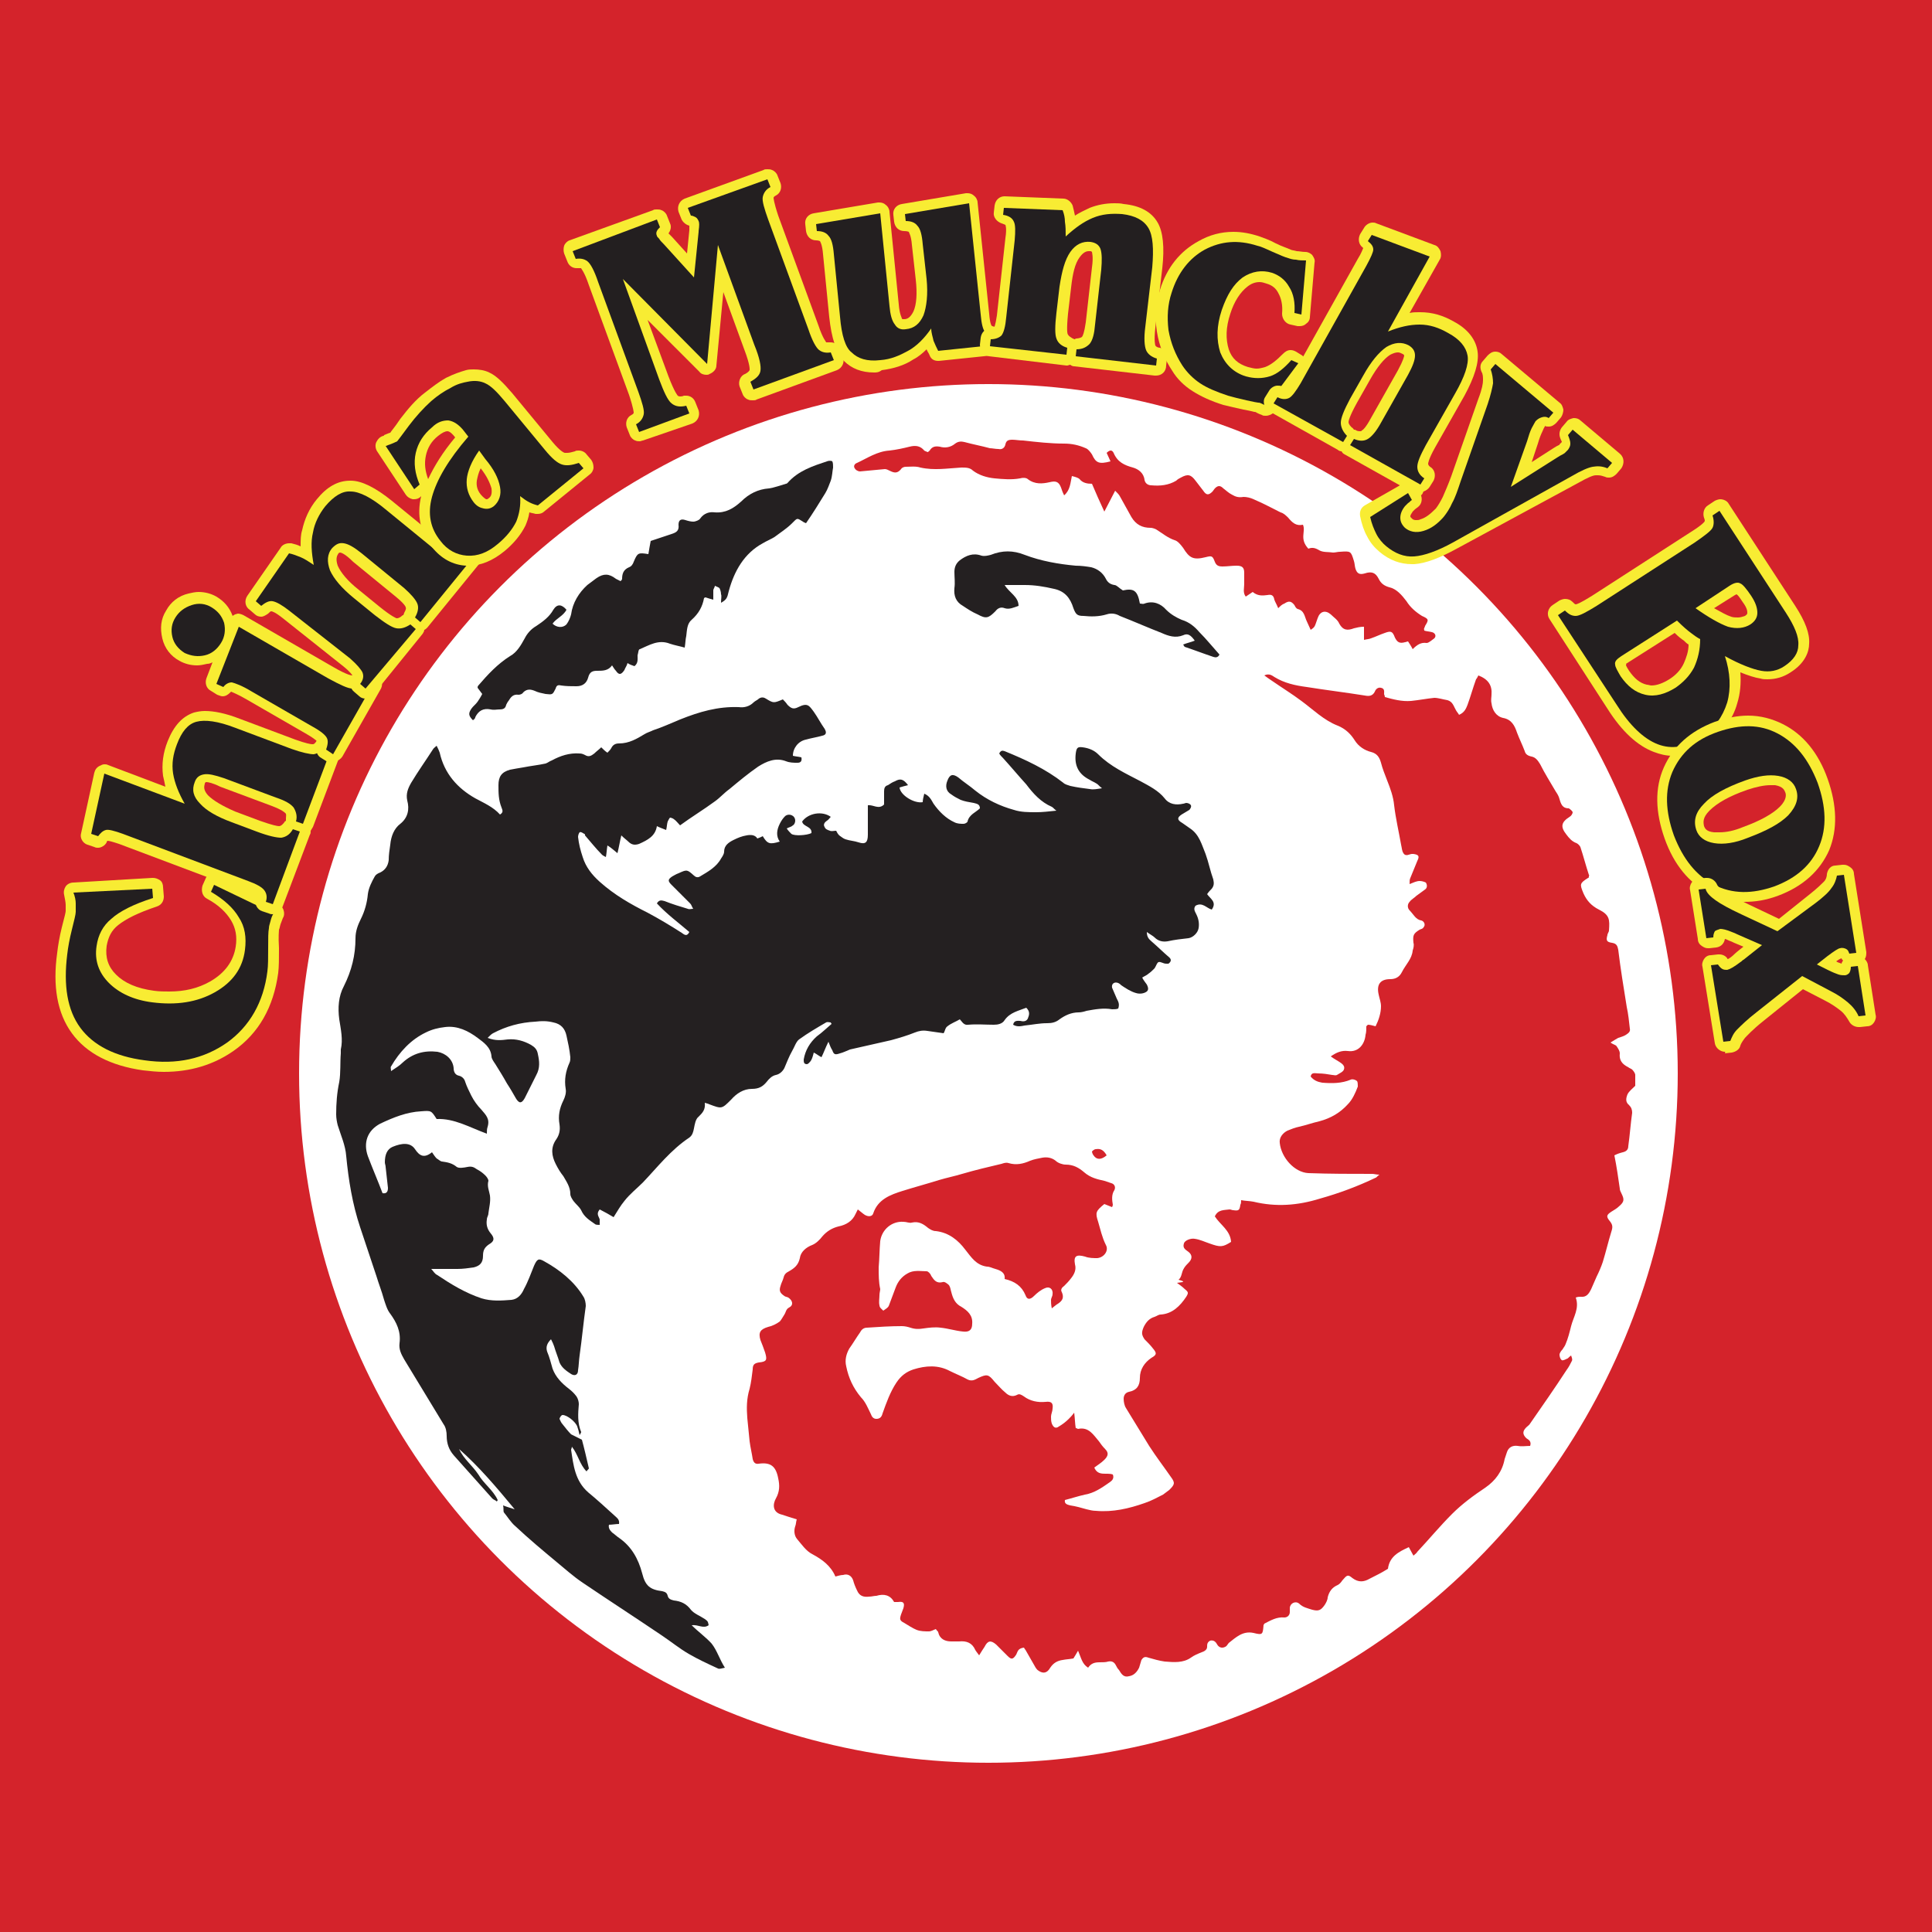
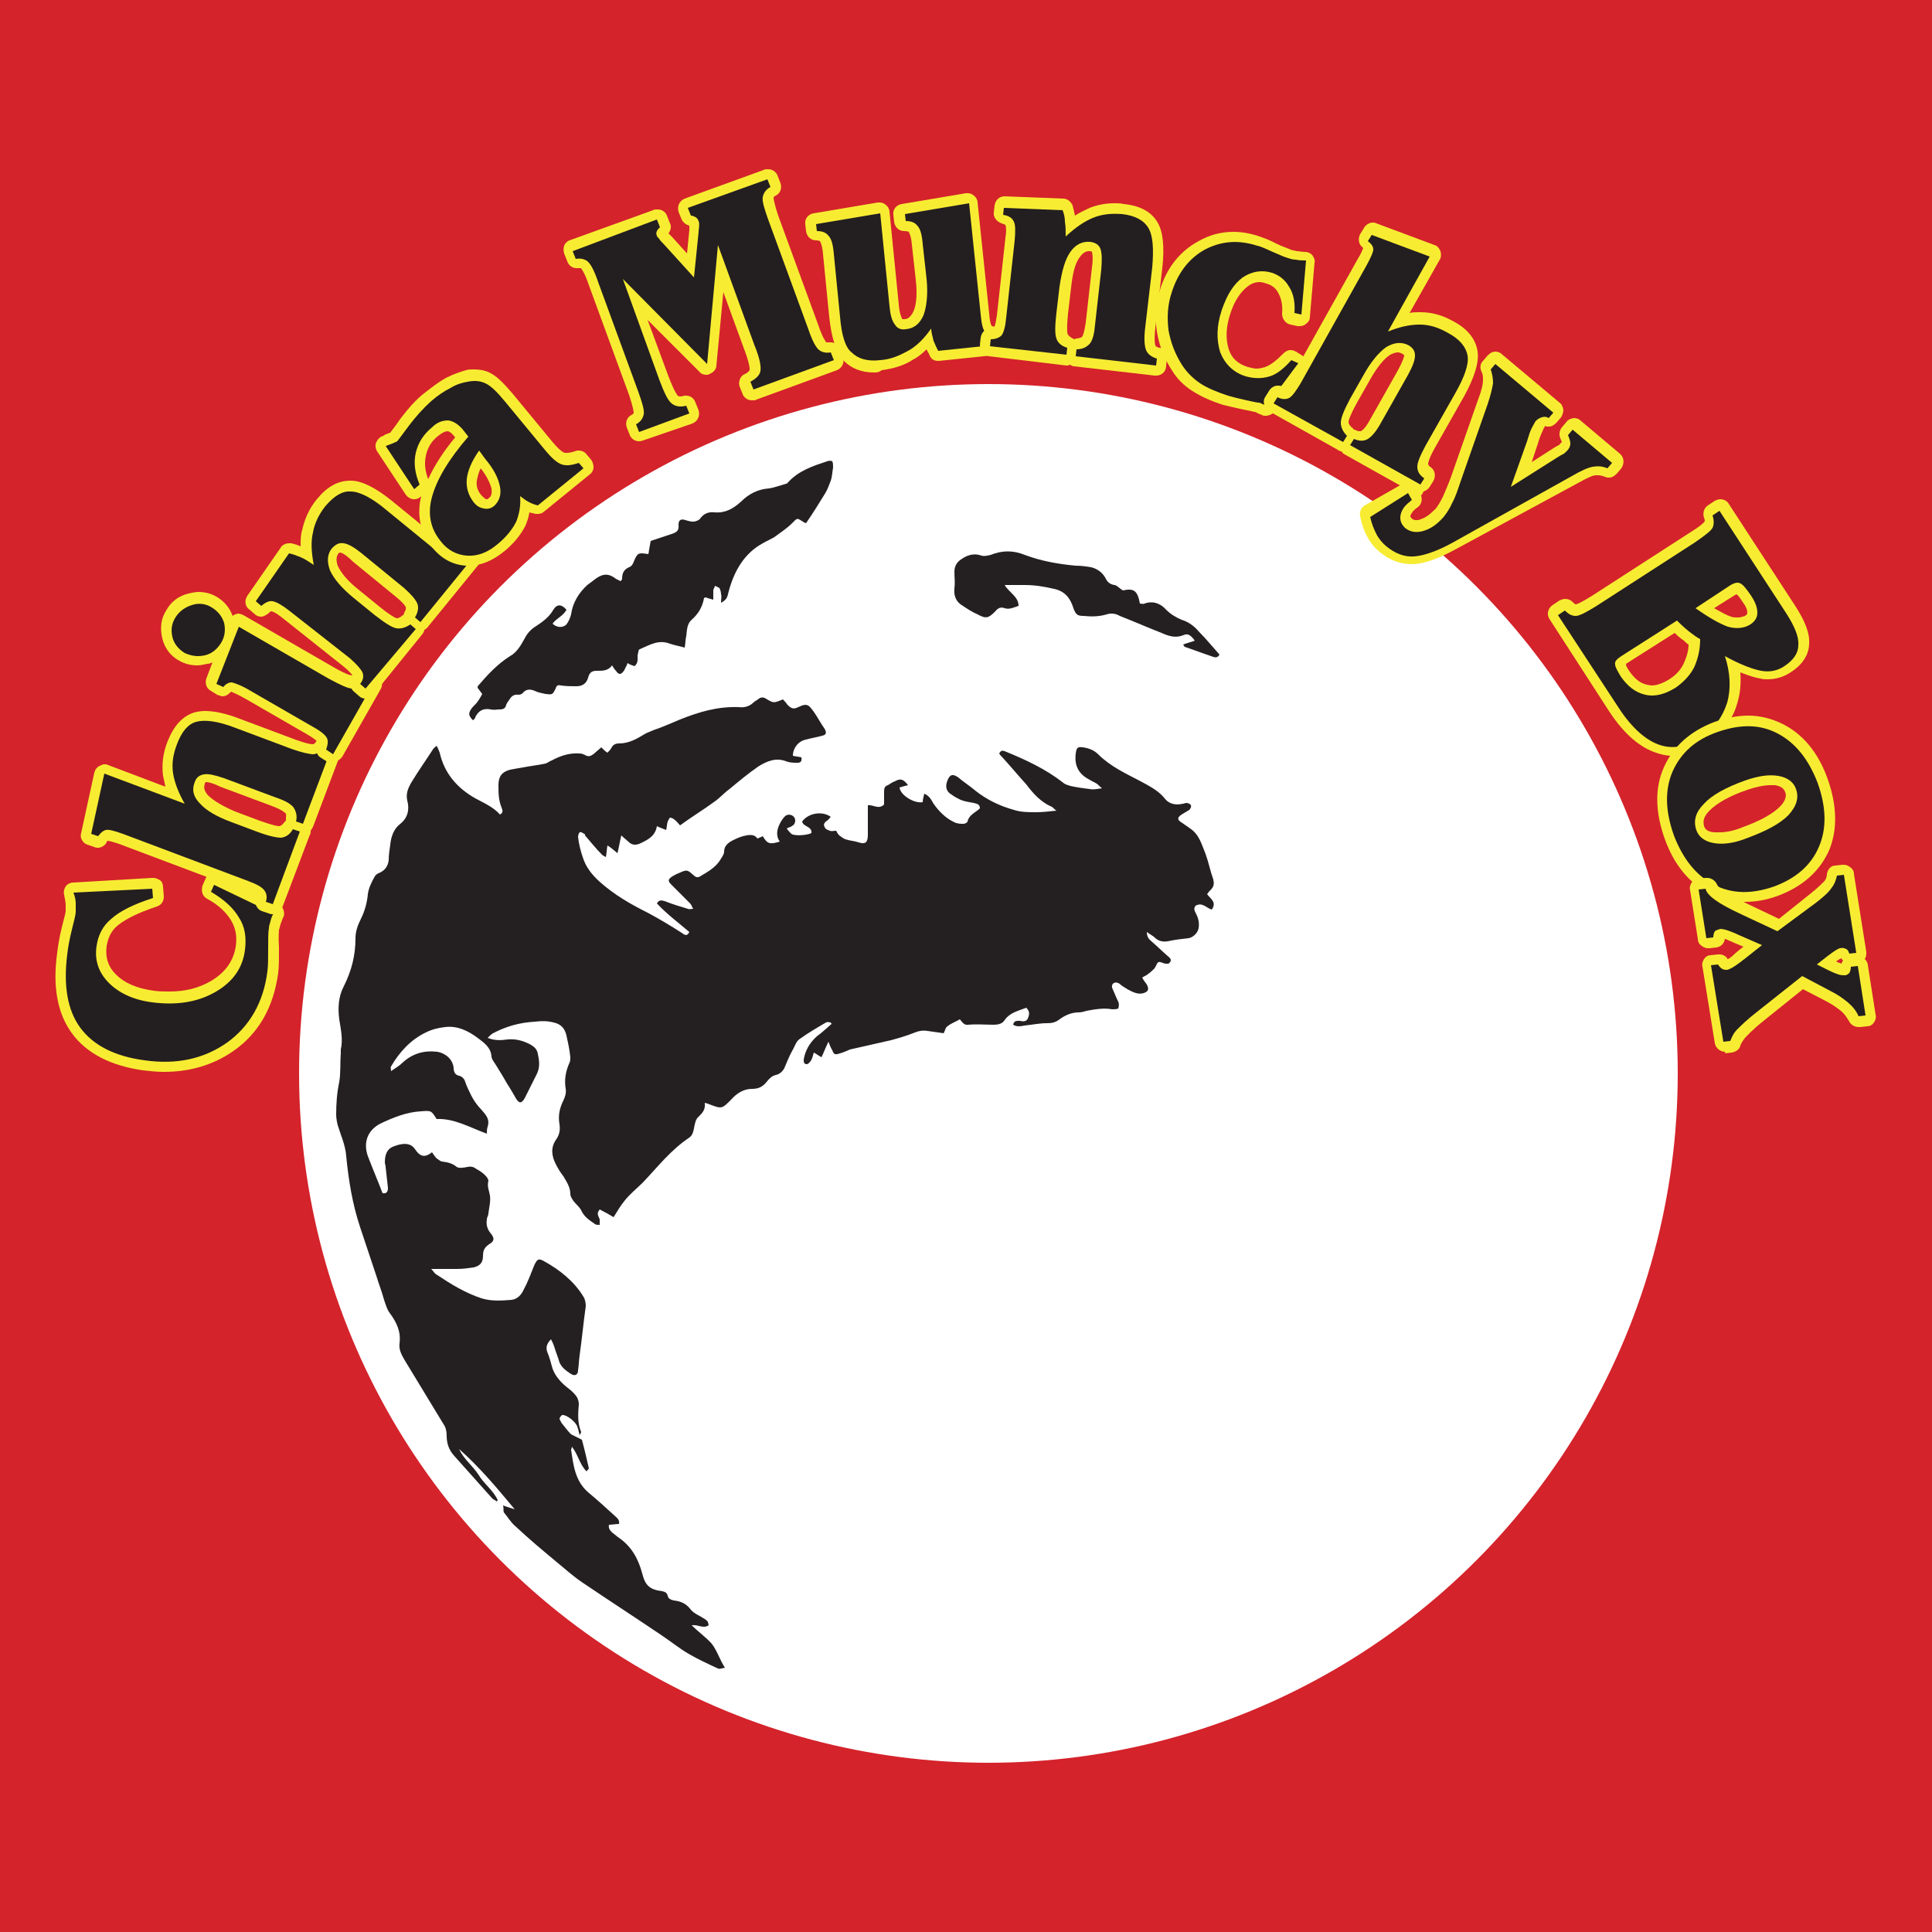
<svg xmlns="http://www.w3.org/2000/svg" id="Layer_1" x="0" y="0" version="1.1" viewBox="0 0 250 250" xml:space="preserve">
  <style>.st0{fill:#d4232b}.st3{fill:#f8ec33}.st4{fill:#231f20}</style>
  <path d="M0 0h250v250H0z" class="st0" />
  <circle cx="127.9" cy="138.9" r="89.2" fill="#fff" />
-   <path d="M152.3 166c.4.3.7.5 1 .8.5.4.5.5.2 1-.8 1.2-1.8 2.2-3.3 2.3-.3 0-.5.2-.8.3-.7.2-1.1.7-1.4 1.3-.3.7-.3 1 .1 1.6.4.4.8.8 1.1 1.2.5.6.5.8-.2 1.2-.9.6-1.5 1.5-1.5 2.6 0 1-.4 1.6-1.4 1.8-.5.1-.7.5-.7.9s.1.9.3 1.2c1 1.6 2 3.3 3 4.9.9 1.4 1.9 2.7 2.8 4 .6.8.5 1-.2 1.7-.3.2-.5.4-.8.6-.8.4-1.5.8-2.4 1.1-2 .7-4.1 1.2-6.3 1-.4 0-.8-.1-1.2-.2-.7-.2-1.4-.4-2.1-.5-.4-.1-.8-.2-.7-.7.8-.2 1.7-.5 2.6-.7 1.2-.2 2.2-.9 3.2-1.6.3-.2.6-.5.4-1-.8-.3-1.9.3-2.4-.9.4-.3.9-.6 1.3-1 .5-.5.6-.9.1-1.4-.3-.3-.6-.7-.8-1-.7-.8-1.3-1.9-2.7-1.6-.1 0-.1-.1-.3-.1-.1-.6-.1-1.2-.2-2-.3.4-.5.6-.7.8-.4.4-.8.7-1.3 1-.4.3-.7.1-.9-.4-.1-.3-.1-.6-.1-.9 0-.3.2-.7.2-1 .1-.7-.1-1-.9-.9-1 .1-2-.1-2.8-.7-.3-.2-.6-.4-.9-.2-.6.3-1.1.1-1.5-.3-.5-.4-.9-.9-1.4-1.4-.8-1-1-1-2.1-.5-.4.2-.8.5-1.4.2-.7-.4-1.5-.7-2.3-1.1-1.5-.8-3.1-.7-4.7-.2-.9.3-1.6.8-2.2 1.7-.8 1.2-1.3 2.6-1.8 4-.1.4-.3.7-.8.7-.4 0-.6-.3-.7-.6-.4-.8-.7-1.6-1.3-2.2-1-1.2-1.6-2.5-1.9-4-.2-.8 0-1.6.4-2.3.5-.7.9-1.4 1.4-2.1.2-.4.5-.6.9-.6 1.5-.1 3-.2 4.5-.2.4 0 .8.1 1.1.2.6.2 1.1.2 1.7.1.7-.1 1.5-.2 2.2-.1 1 .1 1.9.4 2.9.5.8.1 1.2-.2 1.2-1 .1-1.1-.6-1.7-1.4-2.2-.8-.4-1.1-1.1-1.3-1.9-.1-.3-.1-.6-.3-.9-.2-.2-.6-.5-.8-.4-.8.2-1.1-.2-1.5-.8-.1-.3-.4-.6-.6-.6-.8 0-1.7-.2-2.5.3-.7.4-1.2 1-1.5 1.8l-.9 2.4c-.1.2-.4.4-.7.6-.2-.2-.5-.4-.5-.7-.1-.4 0-.9 0-1.3 0-.3.1-.6.1-.8-.2-.9-.2-1.8-.2-2.8.1-1.1.1-2.3.2-3.4.2-1.5 1.5-2.6 3-2.5.4 0 .8.2 1.1.1.9-.2 1.5.2 2.1.7.3.2.6.4 1 .4 1.7.2 2.9 1.2 3.8 2.4.8 1 1.4 2 2.8 2.2.4 0 .7.2 1.1.3.7.2 1.3.5 1.2 1.3 1.3.3 2.2.9 2.7 2.1.2.6.6.6 1.1.1.4-.4.9-.8 1.4-1 .6-.3 1.1.1 1 .8 0 .2-.2.5-.2.7 0 .3 0 .6.1 1.1.4-.3.6-.5.8-.6.6-.4.8-.8.5-1.5-.2-.3 0-.6.3-.8.3-.3.6-.6.9-1 .4-.5.7-1.1.5-1.8-.2-1.1.2-1.3 1.3-1 .5.2 1.1.2 1.6.2.9-.1 1.5-1 1.1-1.7-.5-1-.7-2-1-3-.4-1.2-.3-1.4.8-2.3.3.1.7.3 1 .4.1-.2.1-.3.1-.3-.1-.6-.2-1.3.2-1.9.2-.4 0-.8-.4-.9l-.9-.3c-.9-.2-1.8-.4-2.6-1.1-.7-.6-1.4-1-2.4-1-.4 0-1-.2-1.3-.5-.5-.4-1.1-.5-1.7-.4-.5.1-1.1.2-1.6.4-.9.4-1.8.6-2.8.3-.3-.1-.6 0-.9.1-1.7.4-3.4.8-5.1 1.3-1 .3-2 .5-3 .8-1.6.5-3.1.9-4.7 1.4-1.6.5-3.2 1.1-3.8 2.9-.1.4-.6.5-1.1.2-.3-.2-.5-.4-.9-.7l-.3.6c-.4.9-1.2 1.4-2.2 1.6-.8.2-1.5.6-2.1 1.3-.3.4-.8.9-1.3 1.1-.8.3-1.5.9-1.6 1.7-.2.9-.7 1.3-1.4 1.7-.4.2-.6.4-.7.8-.1.4-.3.7-.4 1.1-.2.6-.1.9.5 1.3.1.1.3.1.5.2.6.4.7 1 .1 1.3-.4.2-.4.6-.6.9-.2.3-.4.7-.6.9-.4.3-1 .6-1.5.7-1 .3-1.3.7-1 1.7.2.5.4 1 .6 1.6.3 1 .2 1.2-.8 1.3-.6.1-.8.3-.8.9-.1.8-.2 1.7-.4 2.5-.4 1.3-.4 2.5-.3 3.8l.3 3c.1.8.3 1.6.4 2.3.1.4.3.7.8.6 1.5-.2 2.2.3 2.5 1.9.2.9.2 1.7-.3 2.6-.4.7-.5 1.8.8 2.1.6.2 1.2.4 1.9.6-.1.3-.1.7-.2.9-.2.6-.1 1.2.2 1.6.6.7 1.2 1.6 2 2 1.3.7 2.4 1.5 3 2.9.4-.1.7-.2 1-.2.6-.2 1.1.1 1.3.7.1.4.3.9.5 1.3.3.7.8.9 1.6.8.3 0 .6-.1.9-.1 1-.3 1.8-.1 2.3.8h.5c.7-.1.9.1.7.8-.1.3-.2.5-.3.8-.2.6-.2.8.4 1.1.5.3 1.1.7 1.6.9.5.2 1.1.2 1.6.2.3 0 .6-.2.9-.3.1.2.3.3.3.4.2.9.9 1.2 1.7 1.2h1c1-.1 1.7.2 2.1 1.1.1.2.3.4.5.7.3-.5.5-.8.7-1.1.4-.8.8-.9 1.5-.3l1.5 1.5c.5.5.7.4 1.1-.2.2-.4.2-.8 1-.9 0 0 .1.2.2.3l1.2 2.1c.1.2.3.5.5.6.6.4 1.1.3 1.5-.4.4-.6.9-.9 1.6-1 .5-.1.9-.1 1.4-.2.2-.3.3-.5.6-1 .4.9.5 1.7 1.3 2.2.4-.6.9-.7 1.5-.7.4 0 .8 0 1.1-.1.5-.1.8.1 1 .5.1.2.2.4.4.6.3.5.6 1 1.3.8.6-.1 1-.5 1.3-1.1.1-.3.2-.7.3-1 .2-.3.4-.5.9-.3.7.2 1.4.4 2.1.5 1.2.1 2.4.2 3.4-.5.4-.3.9-.5 1.4-.7.3-.1.7-.3.7-.7 0-.3 0-.6.4-.8.4-.1.7.1.9.5.3.5.8.5 1.2.2.1-.1.2-.3.3-.4.9-.7 1.8-1.6 3.2-1.3 1.2.3 1.2.2 1.3-1 0-.1.1-.1.1-.2.8-.4 1.6-.9 2.6-.8.4 0 .7-.3.7-.7v-.5c0-.6.7-1 1.2-.6.5.5 1.1.6 1.7.8.8.2 1.1.1 1.6-.6.2-.3.4-.7.4-1 .2-.8.6-1.3 1.3-1.6.2-.1.4-.3.6-.6.6-.7.7-.8 1.3-.3.8.6 1.5.5 2.2.1.8-.4 1.6-.8 2.4-1.3.2-1.6 1.4-2.2 2.7-2.8.2.4.4.7.6 1.1.2-.2.4-.3.5-.5 1.5-1.6 2.9-3.3 4.5-4.9 1.3-1.3 2.8-2.4 4.3-3.4 1.3-.9 2.2-2.1 2.5-3.7l.3-.9c.2-.6.7-.9 1.4-.8.5.1 1.1 0 1.6 0 .2-.6-.2-.8-.5-1-.5-.5-.5-.9 0-1.4.2-.2.4-.3.5-.5 1.6-2.3 3.2-4.6 4.7-6.9.3-.4.5-.8.7-1.2.1-.2 0-.4-.1-.7-.3.2-.4.4-.5.4-.2.1-.6.3-.7.2-.2-.1-.3-.5-.3-.7 0-.2.2-.5.4-.7.1-.2.3-.4.4-.7.3-.7.5-1.5.7-2.3.3-1.2 1.1-2.3.6-3.7.3-.1.4-.1.6-.1.8.1 1.1-.4 1.4-1 .2-.5.5-1.1.7-1.6.3-.6.6-1.3.8-1.9.4-1.3.7-2.6 1.1-3.9.2-.6.2-.9-.2-1.4-.5-.6-.4-.8.2-1.2.3-.2.7-.4 1-.7.7-.6.7-.9.3-1.7-.1-.2-.2-.4-.2-.6-.2-1.4-.4-2.8-.7-4.3.4-.2.7-.3 1.1-.4.4-.1.7-.3.7-.8.2-1.4.3-2.9.5-4.3 0-.4-.1-.7-.4-1-.5-.4-.4-.9-.2-1.4.2-.4.6-.7 1-1.1v-1.4c0-.2-.2-.5-.4-.7-.1-.1-.4-.2-.5-.3-.8-.4-1.2-.9-1.1-1.8 0-.3-.2-.6-.4-.9-.1-.2-.4-.2-.8-.5.5-.3.8-.5 1-.6.3-.1.7-.2 1-.4.3-.2.6-.4.5-.8-.1-.9-.2-1.9-.4-2.8-.4-2.5-.8-4.9-1.1-7.4-.1-.5-.2-.8-.8-.9-.7-.1-.8-.3-.6-1 0-.2.2-.4.2-.6.1-1.4.1-2-1.3-2.7-1-.5-1.6-1.2-2-2.1-.5-1.2-.5-1.3.6-2 .1 0 .1-.1.1-.2s.1-.1 0-.2c-.4-1.2-.7-2.4-1.1-3.6-.1-.2-.3-.4-.5-.5-.6-.2-1-.7-1.3-1.1-.8-1-.7-1.6.4-2.3.2-.1.4-.4.4-.6 0-.1-.3-.4-.5-.5-.8 0-1-.5-1.2-1.2-.1-.4-.3-.7-.5-1-.7-1.2-1.4-2.3-2-3.5-.3-.5-.6-.9-1.1-1-.5-.1-.8-.3-.9-.7-.3-.8-.7-1.6-1-2.4-.3-.9-.7-1.7-1.8-1.9-.9-.2-1.4-1-1.5-1.9-.1-.4 0-.8 0-1.1.1-1.2-.4-2-1.7-2.5-.1.2-.2.4-.3.5-.4 1.1-.7 2.2-1.1 3.3-.2.5-.4 1-1.1 1.3-.1-.2-.3-.4-.4-.6-.3-.5-.4-1.1-1.1-1.3-.6-.1-1.2-.3-1.7-.3-1 .1-2 .3-3 .4-1.2.1-2.3-.2-3.4-.5 0-.2-.1-.3-.1-.4 0-.3.1-.7-.4-.8-.4-.1-.7.2-.8.5-.3.6-.8.6-1.3.5-2.5-.4-5-.7-7.5-1.1-1.5-.2-2.9-.5-4.2-1.3-.3-.2-.7-.5-1.3-.2.4.3.7.5 1 .7 1.3.9 2.6 1.7 3.8 2.6 1.5 1.1 2.9 2.5 4.7 3.2 1 .4 1.7 1.1 2.2 1.9.5.8 1.3 1.3 2.1 1.5.8.2 1.1.7 1.3 1.4.2.8.5 1.5.8 2.3.4 1 .8 2.1.9 3.2.2 1.7.6 3.4.9 5.1.1.4.1.8.3 1.1.3.5.8.1 1.1.1h.2c.7.1.8.3.5.9-.3.7-.6 1.5-.9 2.2-.1.2-.1.4-.1.8.5-.2.9-.4 1.3-.4.3 0 .6.1.8.2.2.3.2.7-.1.9-.4.3-.7.5-1.1.8-.3.3-.7.5-.9.8-.3.3-.3.8 0 1.1.5.5.8 1.2 1.5 1.3.4.1.6.6.3.9-.1.2-.3.2-.5.3-.8.5-.9.7-.8 1.7.1.3 0 .7-.1 1-.1 1.1-.9 1.8-1.4 2.8-.3.6-.8.9-1.5.9-1.3 0-1.8.7-1.5 2 .1.5.3 1 .3 1.5 0 .9-.3 1.8-.7 2.6-.4-.1-.7-.2-1-.2l-.2.2c0 .4 0 .8-.1 1.1-.1 1.2-.9 2.3-2.3 2.1-.8-.1-1.5.2-2.2.7.4.3.8.5 1.1.7.3.2.8.5.6 1-.1.3-.6.5-.9.7-.2.1-.4 0-.6 0-.6-.1-1.2-.2-1.8-.2-.4 0-.9-.2-1 .4.4.5.9.7 1.5.8 1.3.1 2.5.1 3.7-.4.2-.1.6 0 .8.2.1.1.1.5.1.7-.3.8-.7 1.7-1.3 2.3-1 1.1-2.2 1.8-3.7 2.2-.9.2-1.7.5-2.6.7-.5.1-1 .3-1.5.5-.6.3-1.1.9-1 1.6.2 1.9 1.9 3.8 3.7 3.9 2.8.1 5.5.1 8.3.1.2 0 .5.1.9.1-.3.2-.4.4-.5.4-2.3 1.1-4.7 2-7.2 2.7-2.9.9-5.7 1.1-8.6.4-.5-.1-1.1-.1-1.6-.2 0 .3 0 .4-.1.6-.1.7-.2.8-.9.7-.2 0-.3-.1-.5-.1-.7.1-1.5 0-1.9.9.7 1.1 2 1.8 2.1 3.3-1.1.7-1.4.7-2.8.2-.6-.2-1.2-.5-1.9-.6-.5-.1-1.3.2-1.4.6-.2.6.2.8.6 1.1.5.4.5.9 0 1.4-.3.3-.5.5-.7.9-.2.4-.2 1-.6 1.3 1.1.3.5.3-.2.4zm16.3-98.1c-.9.2-1.4-.3-1.9-.9-.3-.3-.6-.6-1-.7-1.2-.6-2.3-1.2-3.5-1.7-.4-.2-.9-.3-1.3-.3-.6.1-1 0-1.5-.3-.4-.2-.7-.5-1.1-.8-.4-.4-.7-.4-1.1 0-.1.1-.2.3-.3.4-.5.5-.8.5-1.2-.1-.3-.4-.7-.9-1-1.3-.6-.8-1-.9-1.9-.4-.2.1-.4.2-.6.4-1 .6-2.1.7-3.2.6-.4 0-.8-.2-.9-.7-.1-.9-.8-1.4-1.5-1.6-1.1-.3-2-.7-2.5-1.9-.2-.4-.5-.4-.9 0 .2.4.3.7.5 1.1-1.5.4-1.9.2-2.4-.9-.2-.3-.5-.7-.8-.8-.9-.4-1.8-.6-2.8-.6-1.8 0-3.5-.2-5.3-.4-.5 0-1-.1-1.4-.1-.5 0-.8.1-.9.6-.1.5-.5.7-.9.6-.4 0-.8-.1-1.1-.1-1.1-.3-2.2-.5-3.3-.8-.4-.1-.8-.1-1.2.2-.6.5-1.3.6-2 .4-.6-.1-1 0-1.3.5-.1.1-.2.2-.3.2-.1-.1-.3-.1-.4-.2-.5-.6-1.1-.7-1.9-.5-.8.2-1.7.4-2.6.5-1.6.1-2.9 1-4.2 1.6-.3.1-.5.4-.3.7.1.2.4.4.7.4 1.1-.1 2.1-.2 3.2-.3.2 0 .4.1.6.2.6.3 1 .4 1.5-.2.1-.2.4-.3.6-.3.6 0 1.3-.1 1.9.1 1.8.4 3.5.1 5.3 0 .6 0 1.1 0 1.5.4.8.6 1.8.9 2.8 1 1.1.1 2.2.2 3.3 0 .3-.1.8-.1 1 .1.9.7 1.9.6 2.8.4.8-.2 1.2-.1 1.5.7.1.3.2.6.4 1 .8-.7.8-1.6 1-2.5.4.1.8.2 1 .4.4.5 1 .6 1.6.6.5 1.2 1 2.3 1.6 3.6.5-1 .9-1.7 1.4-2.7.3.3.5.5.6.7l1.5 2.7c.6 1 1.4 1.4 2.5 1.4.2 0 .5.1.7.2.8.5 1.5 1.1 2.4 1.4.4.1.8.6 1.1 1 .8 1.3 1.3 1.6 2.9 1.2.8-.2.9-.2 1.2.6.2.5.5.6 1 .6.6 0 1.2-.1 1.8-.1.7 0 1 .2 1 .9v1.5c0 .5-.2 1.1.2 1.6l.9-.6c.6.5 1.2.5 1.9.4.5-.1.8 0 .9.6.1.3.3.6.5 1.1.3-.3.5-.5.8-.6.6-.4.9-.3 1.3.2.1.2.2.4.4.5.9.2.9 1 1.2 1.6.2.4.3.7.5 1.1.6-.4.5-.4.9-1.5.3-.9 1-1.1 1.7-.5.4.4.9.7 1.1 1.2.5.9 1.1.9 1.9.6.4-.1.8-.2 1.3-.2v1.7c.4-.1.7-.1.9-.2.6-.2 1.2-.5 1.8-.7.8-.3 1-.2 1.3.6.3.6.6.8 1.3.6.1 0 .3-.1.4-.1.2.3.4.6.6 1 .6-.6 1.1-.9 1.8-.8.3 0 .7-.4 1-.6.3-.3.1-.7-.3-.8-.4-.1-.7-.1-1-.2 0-.2-.1-.2 0-.3 0-.1.1-.2.1-.3.5-.8.5-.9-.4-1.3-.8-.5-1.5-1.1-2-1.9-.6-.8-1.3-1.6-2.2-1.8-.7-.2-1.1-.5-1.4-1.1-.4-.8-.9-1-1.8-.7-.7.2-1 0-1.2-.6-.1-.3-.1-.7-.2-1-.4-1.3-.4-1.3-1.8-1.2-.3 0-.6.1-.9.1-.6-.1-1.3 0-1.8-.3s-.9-.4-1.4-.2c-1.2-1.3-.3-2.2-.7-3.1zm-25.4 81.6c-.4-.7-.8-.9-1.4-.8-.2 0-.4.2-.5.3 0 .1.1.4.2.5.4.6 1 .6 1.7 0zM74.9 203c-1.5-.1-5-3-5.7-4.5.2.1.5.1.6.2 1.6 1.3 3.1 2.5 4.7 3.8.1 0 .2.2.4.5zm22.8-65.5l.4.2c.5.7-.3 2.5-1.1 2.6-.3 0-.5-.2-1-.3.6-.9 1.2-1.7 1.7-2.5z" class="st0" />
  <path fill="#242021" d="M55.8 164.2h3.4c.7 0 1.4-.1 2.1-.2.8-.2 1.2-.6 1.2-1.5 0-.7.2-1.1.8-1.5.7-.4.7-.8.2-1.4-.5-.6-.6-1.2-.5-1.8 0-.3.2-.5.2-.8.1-.8.3-1.5.2-2.3-.1-.6-.4-1.2-.2-1.9 0-.2-.2-.5-.4-.7-.3-.3-.7-.6-1.1-.8-.4-.3-.7-.4-1.2-.3-.5.1-1.1.2-1.4 0-.6-.5-1.2-.6-1.9-.7-.2 0-.5-.3-.7-.4-.2-.2-.4-.5-.6-.8-1 .8-1.6.5-2.2-.4-.6-.9-1.7-.8-2.9-.3-.7.3-1 1-1 2 0 .2.1.4.1.6l.3 2.7c0 .4-.1.8-.7.7-.6-1.6-1.3-3.2-1.9-4.8-.6-1.7-.1-3.3 1.6-4.2 1.7-.8 3.4-1.5 5.3-1.6 1.3-.1 1.3-.1 2 1 2.3-.1 4.3 1.1 6.5 1.9 0-.4 0-.6.1-.9.3-1-.2-1.5-.8-2.2-.5-.5-1-1.2-1.3-1.8-.3-.6-.6-1.2-.8-1.8-.1-.4-.4-.7-.8-.8-.5-.1-.7-.5-.7-1-.1-1.1-1-1.9-2.1-2.1-1.7-.2-3.2.2-4.5 1.4-.4.4-.9.7-1.5 1.1 0-.3-.1-.5 0-.6 1.1-1.9 2.6-3.5 4.5-4.4.8-.4 1.6-.6 2.5-.7 1.6-.2 3 .5 4.2 1.4.8.6 1.7 1.2 1.8 2.4 0 .3.3.7.5 1 .5.8 1 1.6 1.5 2.5.4.6.8 1.3 1.2 2 .4.6.7.6 1.1-.1l1.5-3c.5-.9.4-1.8.2-2.7-.1-.6-.4-.9-.9-1.2-.9-.5-1.9-.8-3-.7-.8.1-1.6.2-2.6-.2.3-.3.5-.5.7-.6 1.7-.9 3.5-1.4 5.5-1.5.8-.1 1.5-.1 2.3.1 1 .2 1.5.8 1.7 1.7.2.9.4 1.8.5 2.8 0 .2 0 .5-.1.7-.5 1.1-.7 2.2-.5 3.4.1.5-.1 1.1-.3 1.5-.5 1-.7 2-.5 3.1.1.7 0 1.3-.4 1.9-.8 1.1-.6 2.2-.1 3.2.3.6.6 1.1 1 1.6.4.7.9 1.4.9 2.3 0 .3.2.6.4.9.3.4.8.8 1 1.2.4.9 1.1 1.3 1.8 1.8.1.1.4.1.6.1v-.7c-.1-.4-.5-.7 0-1.3.6.3 1.3.7 1.8 1 .5-.8.9-1.5 1.4-2.1.7-.9 1.6-1.6 2.4-2.4 1.9-2 3.6-4.2 6-5.8.4-.3.5-.7.6-1.2.1-.5.2-1.2.6-1.5.5-.5.9-.9.8-1.8.3.1.4.1.6.2 1.6.6 1.6.6 2.8-.6.7-.8 1.6-1.4 2.7-1.4.9 0 1.4-.3 1.9-.9.3-.4.7-.8 1.2-.9.5-.1.9-.5 1.1-.9.3-.7.6-1.5 1-2.2.3-.5.5-1.2.9-1.5 1.1-.8 2.3-1.5 3.5-2.2.2-.1.4 0 .6 0 0 .1.1.1.1.2-.6.5-1.2 1.1-1.9 1.6-.9.8-1.5 1.8-1.7 3 0 .3 0 .6.4.6.2 0 .4-.3.5-.4.2-.3.3-.7.4-1.1.4.2.6.4 1 .6.3-.6.5-1.2.9-2 .2.5.3.8.5 1.1.2.6.4.6 1 .4.4-.1.8-.3 1.3-.5 1.8-.4 3.5-.8 5.3-1.2 1.1-.3 2.1-.6 3.1-1 .5-.2 1-.3 1.6-.2l2.1.3c.2-.3.2-.7.5-.9.5-.4 1.1-.6 1.6-.9.3.3.5.8 1.1.7 1.1-.1 2.2 0 3.3 0 .5 0 1.1-.1 1.4-.6.7-1 1.8-1.2 2.8-1.6.5.5.4.9.2 1.4-.2.4-.6.4-1 .3-.3 0-.8-.1-.9.5.5.3 1 .2 1.5.1 1-.1 1.9-.3 2.9-.3.6 0 1.1-.1 1.6-.5.7-.5 1.5-.9 2.5-.9.3 0 .7-.1 1-.2 1.1-.2 2.2-.4 3.3-.2.3 0 .6 0 .8-.1.2-.6 0-.9-.2-1.3-.2-.5-.4-.9-.6-1.4-.1-.5.3-.8.8-.6.2.1.3.2.4.3.6.4 1.2.8 1.9 1 .3.1.7.1 1 0 .6-.2.7-.5.4-1.1-.2-.3-.4-.5-.6-.9.3-.2.6-.3.8-.5.3-.2.5-.4.8-.7.2-.3.3-.7.5-.8.3-.1.6.2 1 .2h.3c.4-.3.4-.6 0-.9-.7-.6-1.4-1.3-2.1-1.9-.3-.3-.7-.5-.7-1.3.4.3.8.5 1 .7.5.5 1.1.6 1.7.5.9-.2 1.8-.3 2.7-.4.6-.1 1.2-.7 1.3-1.3.1-.6 0-1.2-.3-1.8-.2-.4-.4-.7-.1-1.1.9-.5 1.4.3 2.1.5.7-1-.2-1.4-.6-2 .2-.3.4-.5.6-.7.3-.4.3-.7.2-1.2-.4-1.1-.6-2.2-1-3.3-.5-1.2-.8-2.5-2-3.3-.3-.2-.7-.5-1-.7-.7-.4-.7-.7-.1-1.1.3-.2.7-.4 1-.6.1-.1.3-.4.2-.6-.1-.2-.4-.3-.6-.3-.1 0-.3.1-.4.1-.9.2-1.8.1-2.4-.7-.8-1-2-1.6-3.1-2.2-1.9-1-3.9-1.9-5.5-3.5-.5-.5-1.2-.8-2-.9-.7-.1-.8.1-.9.8-.2 1.6.4 2.7 1.8 3.4.3.2.6.3.9.5.2.1.3.3.7.6-.7.1-1.1.2-1.6.1-.8-.1-1.6-.2-2.5-.4-.3-.1-.7-.2-.9-.4-2.3-1.8-4.9-3-7.6-4.1-.3-.1-.5-.1-.7.3.1.2.3.4.5.6 1 1.1 2 2.3 3 3.4.9 1.2 1.9 2.3 3.3 2.9.2.1.3.3.6.5-1 .1-1.8.2-2.6.2-1 0-2 0-2.9-.3-1.8-.5-3.5-1.3-5-2.5-.7-.6-1.5-1.1-2.2-1.7-.7-.5-1.1-.4-1.4.4-.3.7-.2 1.4.5 1.8.4.3.8.5 1.2.7.5.2 1.1.3 1.7.4.3.1.8.1.8.7-.5.5-1.4.8-1.6 1.7 0 .1-.3.3-.5.3-.4 0-.8 0-1.2-.2-1.1-.5-2-1.4-2.7-2.4-.3-.5-.5-1-1.2-1.3-.1.4-.2.8-.2 1.1-1.1.2-2.9-.9-3-1.9.3-.1.7-.2 1.1-.3-.6-.8-1-.9-1.7-.5-.3.1-.6.3-.9.5-.4.1-.5.4-.5.8v1.7c-.7.7-1.4 0-2.1.1v3.8c0 1-.3 1.3-1.2 1-.6-.2-1.1-.2-1.7-.4-.3-.1-.5-.3-.8-.5-.2-.2-.3-.4-.4-.6-.3 0-.6.1-.8 0-.3-.1-.6-.2-.7-.5-.2-.3 0-.6.3-.8.2-.1.3-.3.5-.5-1.1-.8-2.9-.5-3.7.6.1.7 1.3.6 1.2 1.5-.6.3-2.2.4-2.6.1-.2-.2-.4-.4-.6-.7.4-.2.6-.2.8-.4.2-.1.3-.4.3-.6 0-.7-.8-1-1.3-.6-.3.3-.5.6-.7 1-.4.8-.5 1.6 0 2.3-1.3.4-1.6.3-2.2-.7-.2.1-.4.2-.7.3-.3-.5-.9-.5-1.4-.4-.6.1-1.1.3-1.7.6-.6.3-1.2.7-1.2 1.5 0 .3-.2.6-.4.9-.6 1.1-1.7 1.7-2.7 2.3-.3.2-.6.1-.8-.1-.9-.8-.9-.8-2-.3-.3.1-.6.3-.8.4-.6.4-.6.6-.1 1.1l2.4 2.4c.2.2.2.4.4.7-.3 0-.5.1-.7 0-1-.3-2-.6-3-1-.4-.1-.7-.2-1 .3 1.3 1.4 2.8 2.5 4.2 3.7-.3.6-.6.4-1 .1-1.4-.9-2.9-1.8-4.4-2.6-2.2-1.1-4.3-2.3-6.2-4-1-.9-1.8-1.9-2.2-3.2-.3-.9-.5-1.7-.6-2.6 0-.2.1-.5.2-.6.2-.1.4.1.6.2.1 0 .1.1.1.2.7.8 1.4 1.7 2.2 2.5.1.1.3.2.5.3.1-.5.1-.9.2-1.5.5.3.8.6 1.3 1 .2-.8.3-1.5.5-2.3.4.4.7.6.9.8.4.4.8.5 1.4.3 1.1-.5 2.1-1 2.3-2.3.4.2.7.3 1.2.5.1-.4.1-.8.2-1.1.1-.2.2-.4.3-.5.1 0 .4.1.5.2.3.2.5.5.8.8 1.5-1.1 3-2 4.5-3.1.7-.5 1.2-1.1 1.9-1.6 1.2-1 2.4-2 3.7-2.9 1.1-.7 2.3-1.2 3.6-.7.5.2 1 .2 1.5.2.4 0 .6-.2.5-.7-.4-.1-.7-.1-1.1-.2 0-1 .7-1.9 1.7-2.1.7-.2 1.4-.3 2.1-.5.5-.1.6-.4.3-.9-.5-.7-.9-1.5-1.4-2.2-.6-.8-.8-1.2-2-.6-.6.3-.9.2-1.4-.3-.2-.3-.4-.5-.6-.7-1.2.5-1.2.5-2.2-.1-.3-.2-.6-.2-.9 0-.2.2-.5.3-.7.5-.5.5-1.2.7-1.9.6-2.7-.1-5.1.6-7.6 1.6-1.2.5-2.3 1-3.5 1.4-.4.2-.8.3-1.1.5-1 .6-2 1.2-3.3 1.2-.5 0-.8.2-1 .6-.1.2-.3.4-.5.6-.3-.2-.5-.4-.8-.7-.3.3-.6.5-.9.8-.4.3-.7.5-1.2.2-.2-.1-.4-.2-.7-.2-1.3-.1-2.5.3-3.6.9-.3.1-.5.3-.8.4-.9.2-1.9.3-2.9.5-.6.1-1.2.2-1.7.3-1.1.3-1.5.9-1.5 2 0 1 0 1.9.4 2.9.1.3.3.6-.2.9-.9-1-2.1-1.5-3.2-2.1-2.3-1.3-4-3.2-4.6-5.9-.1-.3-.2-.5-.4-.9-.2.2-.4.3-.5.5-.9 1.4-1.9 2.8-2.8 4.3-.4.7-.7 1.4-.5 2.3.3 1.1.1 2.2-.9 3-.8.6-1.2 1.6-1.3 2.7-.1.7-.2 1.3-.2 2-.1.8-.5 1.3-1.1 1.6-.3.1-.6.3-.7.5-.4.7-.8 1.5-.9 2.3-.1 1.1-.4 2.2-.9 3.2-.4.8-.7 1.6-.7 2.5 0 2.2-.5 4.2-1.5 6.2-.7 1.3-.8 2.8-.6 4.3.2 1.3.5 2.6.2 3.9v.5c-.1 1.2 0 2.5-.2 3.7-.3 1.4-.4 2.8-.4 4.2 0 .5.1 1 .2 1.4.4 1.3 1 2.6 1.1 4 .3 3.1.8 6.2 1.8 9.2l2.1 6.3c.3 1 .7 2 1 3.1.2.6.4 1.3.8 1.8.8 1.1 1.4 2.3 1.2 3.8-.1.8.2 1.4.6 2.1l5.1 8.4c.3.4.4 1 .4 1.5 0 1 .3 1.8.9 2.5 1.7 1.9 3.3 3.7 5 5.6.2.2.4.2.6.4 0-.1.1-.1.1-.2-.6-1.3-1.8-2.1-2.5-3.3-.8-1.2-1.9-2-2.5-3.3 2.6 2.3 4.8 4.9 7.2 7.8-.6-.2-1-.3-1.5-.5.1.4 0 .7.1.9.5.6.9 1.3 1.5 1.8 1.7 1.6 3.5 3.1 5.3 4.6 1.1.9 2.2 1.9 3.4 2.7 3.4 2.3 6.8 4.5 10.2 6.8 1.2.8 2.3 1.7 3.5 2.4 1.2.7 2.5 1.3 3.8 1.9.2.1.4 0 .9-.1-.7-1.1-1-2.2-1.7-3.1-.7-.8-1.7-1.5-2.6-2.4.9-.1 1.5.5 2.2 0-.1-.5-.1-.5-.5-.8-.6-.4-1.4-.7-1.8-1.2-.6-.8-1.3-1.1-2.2-1.2-.4-.1-.7-.2-.8-.6-.1-.4-.3-.5-.7-.6-1.6-.2-2.2-.7-2.6-2.3-.5-1.9-1.4-3.5-3-4.6-.3-.2-.6-.5-.9-.7-.3-.3-.5-.6-.4-1 .4 0 .9-.1 1.3-.1.1-.6-.3-.8-.6-1.1-1.1-1-2.3-2.1-3.4-3-1.7-1.5-1.9-3.5-2.2-5.5 0-.1.1-.2.1-.4.8 1 1 2.3 1.9 3.2.1-.2.3-.3.3-.4-.3-1.3-.6-2.6-.9-3.7l-1.4-.7c-.4-.4-.7-.8-1.1-1.3-.2-.2-.3-.5-.4-.7 0-.1.2-.5.4-.5.6 0 1.7.9 1.9 1.5.1.3.2.6.3 1.1.1-.2.2-.3.2-.4-.5-1.2-.4-2.4-.3-3.6 0-.3-.1-.7-.3-1-.3-.4-.6-.7-1-1-.9-.7-1.7-1.5-2.1-2.6-.2-.7-.4-1.5-.7-2.2-.2-.6 0-1.1.5-1.6.2.4.3.6.4.9.2.7.5 1.4.7 2.1.3.7.9 1.1 1.5 1.5.5.3.9.1.9-.5.1-.6.1-1.2.2-1.9.3-2.1.5-4.3.8-6.4 0-.4-.1-.9-.3-1.2-1.2-2-3.1-3.5-5.1-4.6-.7-.4-.9-.3-1.3.6-.4 1-.8 2.1-1.3 3-.3.7-.8 1.3-1.6 1.4-1.3.1-2.6.2-3.9-.2-2.1-.7-3.9-1.8-5.7-3-.4-.2-.5-.5-.8-.8zM93.3 78c.7-.4.8-.6 1-1.5.7-2.6 2-4.9 4.4-6.2.5-.3 1-.5 1.5-.8.8-.6 1.6-1.1 2.3-1.8.7-.7.6-.7 1.4-.2.1.1.2.1.4.2.9-1.3 1.7-2.6 2.5-3.9.3-.5.5-1.1.7-1.6.2-.6.2-1.2.3-1.7 0-.3 0-.6-.1-.8-.1-.1-.5-.1-.7 0-1.8.6-3.7 1.2-5.1 2.8 0 0-.1.1-.2.1-.7.2-1.5.5-2.2.6-1.4.1-2.6.7-3.6 1.7-1 .9-2 1.5-3.4 1.4-.7-.1-1.4.1-1.9.8-.1.2-.6.4-.9.4-.3 0-.7-.1-1-.2-.6-.2-.9 0-.9.6.1.8-.3 1-.9 1.2l-2.7.9c-.1.5-.2 1.1-.3 1.7-1.3-.2-1.4-.2-1.9 1-.1.3-.3.6-.6.7-.7.3-.9.8-.9 1.5 0 .1-.1.2-.2.3l-.6-.3c-.9-.7-1.6-.7-2.5-.1l-1.2.9c-1.1 1-1.9 2.3-2.1 3.8-.1.4-.3.9-.6 1.3-.5.5-1.3.4-1.8-.1.5-.7 1.4-1 1.8-1.8-.6-.7-1.2-.8-1.7 0-.5.9-1.3 1.5-2.2 2.1-.7.4-1.2 1-1.5 1.6-.5.9-1 1.8-1.9 2.3-1.6 1-2.9 2.4-4.1 3.8-.1.1-.1.2-.1.3.2.3.4.5.6.8-.2.4-.4.7-.6 1-.2.3-.6.6-.8.9-.4.6-.4.9.2 1.5.1-.1.3-.2.3-.4.4-.8 1-1.2 2-1 .4.1.8 0 1.1 0 .5 0 .8-.1.9-.6.1-.2.2-.4.3-.5.3-.5.6-.9 1.3-.8.2 0 .5-.1.6-.3.5-.5 1-.4 1.5-.2.4.2.9.3 1.4.4.9.1.9.1 1.3-.7.1-.4.3-.5.7-.4.7.1 1.3.1 2 .1.8 0 1.3-.4 1.5-1.1.2-.8.6-.9 1.2-.9.7 0 1.4 0 1.9-.7.2.3.3.5.5.7.4.6.7.5 1.1-.1.1-.3.3-.5.4-.9.3.2.6.3.9.4.5-.4.4-.9.4-1.4.1-.3.1-.8.3-.8 1.2-.5 2.4-1.3 3.9-.7.6.2 1.2.3 1.9.5.1-.6.1-1.1.2-1.5.1-.8.1-1.6.7-2.1.9-.8 1.4-1.7 1.6-2.8 0 0 .1-.1.2-.1.3.1.6.2 1 .3v-1.2c0-.2.2-.4.2-.6.2.1.5.2.6.3.1.2.2.5.2.8.1.2 0 .6 0 1.1zm52-1.6c-.5-.3-.8-.7-1.1-.7-.6-.1-.9-.4-1.1-.8-.4-.8-1.1-1.3-1.9-1.5-.6-.1-1.3-.2-2-.2-2.2-.2-4.5-.6-6.6-1.4-1.5-.6-2.9-.6-4.4 0-.4.1-.8.2-1.2.1-1.1-.4-2 0-2.8.6-.5.4-.7.9-.7 1.5 0 .7.1 1.4 0 2.1-.1 1 .2 1.8 1.1 2.3.6.4 1.2.8 1.9 1.1 1.1.6 1.4.5 2.3-.4.3-.4.7-.6 1.2-.4.6.2 1.2-.1 1.8-.3 0-1.2-1.2-1.7-1.8-2.7h2.6c1.3 0 2.5.2 3.8.5 1.4.3 2.1 1.2 2.5 2.5.3.8.5 1 1.3 1 1 .1 2 .1 3-.2.6-.2 1.2-.1 1.7.2 1.8.7 3.6 1.5 5.4 2.2.9.4 1.8.7 2.8.3.6-.3 1 0 1.5.7-.5.2-1 .3-1.5.5.1.2.2.3.2.3 1.2.4 2.5.9 3.7 1.3.3.1.6.1.8-.3-.9-1-1.7-2-2.6-2.9-.6-.7-1.3-1.3-2.3-1.6-.7-.3-1.4-.7-2-1.3-.7-.8-1.7-1.2-2.8-.8-.2.1-.4 0-.6 0-.3-1.7-.8-2-2.2-1.7z" />
  <path d="M21.2 138.7c-.9 0-1.8-.1-2.7-.2-4.2-.6-7.3-2.2-9.2-4.8-1.9-2.6-2.5-6.1-1.9-10.4.1-.9.3-2.1.6-3.3.4-1.5.5-2 .5-2.1v-.8c0-.3-.1-.8-.2-1.3-.1-.4 0-.8.2-1.1.2-.3.6-.5 1-.5l10.2-.6h.1c.3 0 .6.1.9.3.3.2.4.6.4.9l.1 1.2c0 .6-.3 1.1-.9 1.3-2.4.8-4 1.6-5 2.4-.9.7-1.3 1.6-1.5 2.7-.2 1.5.2 2.7 1.2 3.7 1.1 1.1 2.7 1.8 4.9 2.1.7.1 1.4.1 2 .1 2 0 3.7-.4 5.3-1.3 1.9-1.1 3-2.6 3.3-4.5.2-1.3 0-2.4-.6-3.4s-1.6-2-3.1-2.8c-.6-.3-.8-1-.6-1.7l.4-.9c.1-.3.4-.6.7-.7.1-.1.3-.1.5-.1s.4 0 .6.1l7.6 4c.3.2.6.4.7.8.1.3.1.7-.1 1-.1.3-.2.5-.3.8-.1.3-.1.5-.2.7 0 .2-.1.8 0 2.4 0 1.3 0 2.4-.1 3.2-.6 4.4-2.5 7.8-5.8 10.1-2.6 1.8-5.6 2.7-9 2.7z" class="st3" />
  <path d="M19.7 115l.1 1.2c-2.5.8-4.3 1.7-5.4 2.7-1.1.9-1.7 2.1-1.9 3.5-.3 1.9.3 3.5 1.6 4.8 1.3 1.3 3.2 2.2 5.6 2.5 3.1.4 5.8 0 8.1-1.3s3.6-3.1 3.9-5.5c.2-1.6 0-3-.8-4.2-.7-1.2-1.9-2.3-3.6-3.3l.4-.9 7.7 3.7c-.2.3-.3.6-.4 1s-.2.6-.2.9c-.1.5-.1 1.3-.1 2.6 0 1.2 0 2.3-.1 3-.5 4-2.3 7.1-5.2 9.2-3 2.1-6.5 2.9-10.7 2.3-3.8-.5-6.6-1.9-8.3-4.2s-2.2-5.5-1.7-9.5c.1-.9.3-2 .6-3.2.3-1.2.5-2 .5-2.3v-1.1c0-.4-.1-.9-.3-1.4l10.2-.5z" class="st4" />
  <path d="M35.3 118.3c-.2 0-.3 0-.5-.1l-.9-.3c-.6-.2-1-.9-.8-1.6.1-.2 0-.3 0-.3s-.3-.3-1.5-.7l-16.2-6.1c-.9-.3-1.3-.4-1.5-.4 0 0-.1.1-.1.2-.2.4-.7.7-1.1.7-.2 0-.3 0-.5-.1l-.9-.3c-.6-.2-1-.9-.8-1.5l1.7-7.8c.1-.4.3-.7.7-.9.2-.1.4-.2.6-.2.2 0 .3 0 .5.1l7.4 2.8c-.1-.5-.2-1-.3-1.4-.2-1.5 0-3 .6-4.5.8-2 1.9-3.2 3.4-3.7.4-.1.9-.2 1.4-.2 1.2 0 2.7.3 4.5 1l7.2 2.7c1.4.5 2 .6 2.2.6h.1c.2 0 .4-.3.5-.5.2-.4.7-.7 1.1-.7.2 0 .3 0 .5.1l.9.3c.3.1.6.4.7.7s.2.7 0 1l-3.7 9.8c-.1.2-.2.3-.3.5 0 .2 0 .4-.1.5l-3.6 9.5c-.1.3-.4.6-.7.7-.2 0-.4.1-.5.1zm-8.6-17.1c-.1 0-.2.1-.2.2-.1.4-.2.8.4 1.5.7.7 1.9 1.4 3.5 2.1l3.2 1.2c1.7.6 2.3.7 2.5.7.1 0 .3 0 .7-.5 0-.1.1-.1.2-.2v-.3c0-.2.1-.6-.1-.7-.1-.1-.4-.4-1.7-.9l-6.7-2.5c-1-.5-1.6-.6-1.8-.6z" class="st3" />
  <path d="M35.3 117l-.9-.3c.2-.6.1-1.1-.2-1.5-.3-.4-1-.8-2.1-1.2l-16.2-6.1c-1.1-.4-1.9-.6-2.2-.5-.4.1-.7.4-1 .8l-.9-.3 1.7-7.8 10.4 3.9c-.8-1.4-1.3-2.7-1.5-3.9-.2-1.3 0-2.5.5-3.8.6-1.6 1.4-2.6 2.5-2.9 1.1-.3 2.8-.1 5.1.8l7.2 2.7c1.4.5 2.4.7 2.9.7.6-.1 1-.5 1.4-1.1l.9.3-3.7 9.8-.9-.3c.2-.7 0-1.3-.3-1.8-.4-.5-1.1-.9-2.3-1.3l-6.7-2.5c-1.2-.4-2-.6-2.6-.5-.6.1-1 .4-1.2 1-.4 1-.2 1.9.7 2.8.8.9 2.2 1.7 4.1 2.4l3.2 1.2c1.6.6 2.6.8 3.2.8.6-.1 1.1-.4 1.5-1.1l.9.3-3.5 9.4z" class="st4" />
  <path d="M43.1 98.8c-.2 0-.5-.1-.7-.2l-.8-.5c-.6-.3-.8-1-.6-1.7.1-.2.1-.4.1-.4s-.2-.3-1.4-1l-7.8-4.5c-1.2-.7-1.8-.9-2-1l-.1.1c-.3.3-.6.5-1 .5-.2 0-.4-.1-.7-.2l-.8-.5c-.6-.3-.8-1-.6-1.6l.8-2.1c-.2.1-.4.2-.7.2-.4.1-.9.2-1.3.2-.8 0-1.6-.2-2.3-.6-1.1-.6-1.9-1.6-2.2-2.9-.3-1.3-.2-2.5.5-3.6.6-1.1 1.6-1.9 2.9-2.2.4-.1.9-.2 1.3-.2.8 0 1.6.2 2.3.6 1 .6 1.7 1.4 2.1 2.5.1-.1.2-.1.3-.2.1 0 .3-.1.4-.1.2 0 .5.1.7.2l11.6 6.7c1.9 1.1 2.4 1.1 2.5 1.1.2 0 .4-.1.7-.4.3-.3.6-.4 1-.4.2 0 .4.1.7.2l.8.5c.6.4.8 1.2.5 1.8l-5 8.8c-.2.3-.5.5-.8.6-.2.2-.3.3-.4.3z" class="st3" />
  <path d="M22.7 79.9c.5-.8 1.2-1.3 2.1-1.6.9-.3 1.8-.2 2.6.3s1.3 1.1 1.6 2c.2.9.1 1.8-.4 2.6s-1.2 1.4-2.1 1.6c-.9.2-1.7.1-2.6-.3-.8-.5-1.4-1.2-1.6-2.1s-.1-1.7.4-2.5zm9.9 9.6c-1.3-.8-2.2-1.1-2.6-1.2-.4 0-.8.2-1.1.6l-.9-.4 2.9-7.4 11.6 6.7c1.5.8 2.5 1.3 3.1 1.3.6 0 1.1-.3 1.7-.8l.8.5-5 8.8-.9-.6c.2-.6.3-1.1.1-1.5-.2-.4-.8-.9-1.9-1.5l-7.8-4.5z" class="st4" />
  <path d="M47.3 90.4c-.3 0-.6-.1-.8-.3l-.7-.6c-.5-.4-.6-1.2-.3-1.8.1-.2.1-.3.1-.3s-.2-.4-1.2-1.2L36.6 80c-1-.8-1.4-.9-1.5-.9-.1 0-.2.1-.4.3-.3.2-.6.4-.9.4-.3 0-.6-.1-.8-.3l-.7-.6c-.6-.4-.7-1.2-.3-1.8l4.3-6.2c.2-.4.7-.6 1.1-.6h.3c.4.1.8.2 1.2.4 0-.8 0-1.5.2-2.1.3-1.4.9-2.8 1.9-4 1.3-1.6 2.7-2.4 4.3-2.4h.1c1.4 0 3.2.9 5.3 2.6l6 4.9c1.4 1.2 1.9 1.3 2 1.3.2 0 .4-.1.6-.3.2-.2.6-.3.9-.3.3 0 .6.1.8.3l.7.6c.6.5.7 1.3.2 1.8l-6.6 8.1c-.1.1-.3.3-.4.3 0 .2-.1.3-.2.5l-6.4 7.9c-.2.3-.5.4-.9.5h-.1zM44 71.5s-.1 0-.2.1c-.2.3-.4.7-.1 1.6.4.9 1.3 2 2.7 3.1l2.7 2.2c1.6 1.3 2.2 1.5 2.2 1.5h.1c.2 0 .5-.2.6-.3.1-.1.1-.1.2-.1 0-.1.1-.2.1-.3.1-.2.3-.5.2-.7 0-.1-.2-.5-1.3-1.4l-5.5-4.5c-1.1-1.1-1.6-1.2-1.7-1.2z" class="st3" />
  <path d="M47.3 89.1l-.7-.6c.4-.5.5-1 .3-1.5-.2-.4-.7-1-1.6-1.8L37.4 79c-.9-.7-1.6-1.1-2.1-1.2-.5-.1-1 .2-1.5.6l-.7-.6 4.3-6.2c.5.1 1 .3 1.5.5s1.1.6 1.7 1c-.3-1.6-.4-3-.1-4.2.2-1.2.8-2.4 1.6-3.4 1.1-1.3 2.2-2 3.3-1.9 1.1 0 2.7.8 4.6 2.4l6 4.9c1.2.9 2 1.4 2.6 1.5.6.1 1.1-.1 1.7-.6l.7.6-6.6 8.1-.7-.6c.4-.7.5-1.3.3-1.8s-.8-1.2-1.7-2l-5.5-4.5c-1-.8-1.7-1.2-2.3-1.3-.6-.1-1 .1-1.5.6-.7.8-.7 1.8-.3 2.9.5 1.1 1.5 2.3 3.1 3.6l2.7 2.2c1.3 1 2.2 1.6 2.8 1.7.6.1 1.2-.1 1.8-.5l.7.6-6.5 7.7z" class="st4" />
  <path d="M60.6 73.2h-.3c-1.7-.1-3.2-.9-4.4-2.4-1.5-1.9-2-4.1-1.4-6.6l-.1.1c-.2.2-.5.3-.8.3h-.2c-.4-.1-.7-.3-.9-.6l-3.7-5.6c-.2-.3-.3-.8-.1-1.2s.5-.7.9-.8c0 0 .1 0 .1-.1.5-.2.7-.3.8-.3.1-.2.5-.6 1.3-1.8 1-1.3 2-2.5 3.2-3.4.9-.7 1.8-1.4 2.7-1.9 1-.5 1.9-.8 2.6-1 .3-.1.7-.1 1-.1.7 0 1.4.1 2 .4.9.4 1.8 1.3 3 2.7l5.2 6.3c1 1.2 1.5 1.4 1.6 1.4h.3c.3 0 .6-.1 1-.2.1-.1.3-.1.5-.1.4 0 .8.2 1 .5l.6.7c.2.3.3.6.3 1 0 .3-.2.7-.5.9l-5.9 4.8c-.2.2-.5.3-.8.3h-.3c-.3-.1-.5-.1-.8-.2-.1.7-.3 1.2-.5 1.7-.6 1.2-1.5 2.3-2.7 3.3-1.6 1.3-3.1 1.9-4.7 1.9zm1.6-12.6c-.3.6-.4 1.1-.5 1.6-.1.7.1 1.4.7 2 .3.3.5.4.5.4h.1s.1 0 .2-.1c.3-.2.5-.5.4-1.3-.2-.7-.6-1.6-1.4-2.6zm-4.3-4.8c-.3 0-.7.2-1.2.6-.9.7-1.4 1.6-1.6 2.6-.2 1-.1 1.9.3 3 .8-1.7 1.9-3.5 3.5-5.4-.3-.4-.7-.8-1-.8z" class="st3" />
  <path d="M53.6 63.3l-3.7-5.6c.1 0 .1 0 .3-.1.6-.2 1-.4 1.2-.5.1-.1.6-.8 1.5-2s1.9-2.3 2.9-3.2c.8-.7 1.7-1.3 2.5-1.7.8-.5 1.6-.7 2.2-.8.9-.2 1.7-.1 2.3.2.7.3 1.5 1.1 2.5 2.3l5.2 6.3c.9 1.1 1.6 1.7 2.2 1.9.6.2 1.3.1 2.2-.2l.6.7-5.9 4.8c-.4-.1-.7-.2-1.1-.4-.4-.2-.8-.5-1.2-.8.1 1.2-.1 2.3-.5 3.3-.5 1-1.3 2-2.4 2.9-1.3 1.1-2.6 1.6-4 1.5-1.3-.1-2.5-.7-3.4-1.9-1.3-1.6-1.7-3.5-1.1-5.7.6-2.2 2.1-4.8 4.7-7.8l-.7-.9c-.6-.7-1.2-1.1-1.9-1.2-.7 0-1.4.2-2.1.9-1.1.9-1.8 2-2.1 3.3-.3 1.3-.1 2.7.5 4.1l-.7.6zm8.4-5c-1 1.4-1.5 2.7-1.6 3.7-.1 1.1.2 2.1.9 3 .4.5.8.7 1.3.8.5.1.9 0 1.3-.3.7-.6 1-1.5.8-2.5-.2-1.1-.8-2.3-1.9-3.6l-.8-1.1z" class="st4" />
  <path d="M82.8 57.1c-.2 0-.4 0-.6-.1-.3-.1-.6-.4-.7-.7l-.4-1c-.2-.6 0-1.3.6-1.6.2-.1.3-.2.3-.3 0 0 0-.5-.6-2.3l-5.2-14.2c-.6-1.8-1-2.1-1-2.2h-.6c-.5 0-1-.3-1.2-.9l-.4-1c-.1-.3-.1-.7 0-1 .1-.3.4-.6.7-.7l10.8-3.9c.1-.1.3-.1.5-.1s.4 0 .6.1c.3.1.6.4.7.7l.4 1c.2.4.1.9-.2 1.3l.5.5 1.9 2.1.3-3v-.6c-.4-.1-.8-.4-1-.8l-.4-1c-.2-.7.1-1.4.8-1.7L98.8 22c.1-.1.3-.1.5-.1s.4 0 .6.1c.3.1.6.4.7.7l.4 1c.2.6 0 1.3-.6 1.6-.2.1-.3.2-.3.3 0 0 0 .5.6 2.3l5.2 14.2c.6 1.8 1 2.1 1 2.2h.6c.5 0 1 .3 1.2.9l.4 1c.2.7-.1 1.4-.8 1.7l-10.4 3.8c-.1.1-.3.1-.5.1s-.4 0-.6-.1c-.3-.1-.6-.4-.7-.7l-.4-1c-.2-.6.1-1.4.7-1.6.2-.1.5-.3.6-.5 0-.1.1-.6-.7-2.7l-2.7-7.4-.9 9.5c0 .5-.4.9-.9 1.1-.1.1-.3.1-.4.1-.3 0-.7-.1-.9-.4l-6.7-6.7 2.7 7.3c.8 2.1 1.2 2.5 1.2 2.5s.1.1.3.1c.1 0 .3 0 .5-.1h.3c.5 0 1 .3 1.2.9l.4 1c.2.7-.1 1.4-.8 1.7L83.2 57c-.1 0-.3.1-.4.1z" class="st3" />
  <path d="M92.9 31.7l-1.4 15.4-10.9-11 4.7 13c.6 1.6 1.1 2.7 1.6 3.1.5.4 1.1.5 1.9.3l.4 1-6.5 2.4-.4-1c.6-.3.9-.8 1-1.3.1-.5-.2-1.5-.7-2.9l-5.2-14.2c-.5-1.5-1-2.4-1.4-2.7-.4-.3-.9-.4-1.5-.3l-.4-1L85 28.4l.4 1c-.2.2-.3.3-.4.5-.1.2-.1.4 0 .6 0 .1.1.2.3.4.1.2.3.4.6.7l3.9 4.3.6-5.9v-.1c.1-.7.1-1.1 0-1.3-.1-.2-.2-.4-.4-.5-.2-.1-.4-.2-.6-.2l-.4-1 10.3-3.7.4 1c-.6.3-.9.8-1 1.3-.1.5.2 1.5.7 2.9l5.2 14.2c.5 1.5 1 2.4 1.4 2.7.4.3.9.4 1.5.3l.4 1-10.4 3.8-.4-1c.7-.4 1.2-.8 1.3-1.4.1-.6-.1-1.7-.8-3.4l-4.7-12.9z" class="st4" />
  <path d="M113.1 48.2c-1.6 0-2.9-.5-3.9-1.5-1-1.1-1.6-2.9-1.9-5.7l-.8-8.1c-.1-1.3-.4-1.7-.4-1.7s-.2-.1-.5-.1c-.7 0-1.2-.5-1.3-1.2l-.1-.9c-.1-.7.4-1.3 1.1-1.4l8.3-1.4h.2c.3 0 .6.1.8.3.3.2.5.6.5.9l1.2 12c.1 1.3.4 1.7.4 1.8 0 .1.1.1.2.1h.1c.4 0 .8-.2 1.2-1 .4-.9.5-2.3.3-4.1l-.5-4.5c-.1-1.3-.4-1.6-.4-1.7 0 0-.2-.1-.6-.1-.7 0-1.2-.5-1.3-1.2l-.1-.9c-.1-.7.4-1.3 1.1-1.4L125 25h.2c.3 0 .6.1.8.3.3.2.5.6.5.9l1.5 14.4c.1 1.3.3 1.6.4 1.6 0 0 .2.1.6.1.7 0 1.2.5 1.3 1.2l.1 1c.1.7-.5 1.4-1.2 1.4l-7.7.8h-.1c-.5 0-.9-.2-1.1-.7-.1-.3-.3-.5-.4-.8-.5.5-1.1 1-1.7 1.3-1.2.8-2.6 1.2-4.1 1.4-.4.3-.7.3-1 .3z" class="st3" />
  <path d="M108.7 41l-.8-8.1c-.1-1.2-.3-2-.7-2.4-.3-.4-.8-.6-1.5-.6l-.1-.9 8.3-1.4 1.2 12c.1 1.1.3 1.9.7 2.4.3.5.8.7 1.4.6 1.1-.1 1.8-.7 2.3-1.8.4-1.1.6-2.7.4-4.7l-.5-4.5c-.1-1.2-.3-2-.7-2.4-.3-.4-.8-.6-1.5-.6l-.1-.9 8.3-1.4 1.5 14.4c.1 1.2.3 2 .6 2.3.3.4.8.6 1.5.6l.1 1-7.7.8c-.2-.4-.4-.8-.6-1.3-.1-.5-.3-1-.3-1.6-.9 1.3-1.9 2.3-3 2.9s-2.2 1.1-3.6 1.2c-1.7.2-2.9-.2-3.7-1-.8-.6-1.3-2.2-1.5-4.6z" class="st4" />
  <path d="M149.6 48.6h-.2L139 47.4c-.2 0-.4-.1-.5-.2-.1 0-.3.1-.4.1h-.1l-10-1.2c-.7-.1-1.2-.7-1.2-1.5l.1-.9c.1-.7.6-1.2 1.3-1.2h.4s.2-.3.4-1.7l1.1-10c.2-1.3 0-1.7 0-1.7s-.2-.1-.5-.2c-.6-.2-1.1-.8-1-1.4l.1-.9c.1-.7.6-1.2 1.3-1.2l7.6.3c.5 0 1 .4 1.2.9.1.4.2.8.3 1.3.6-.4 1.3-.7 1.9-1 1-.4 2.1-.6 3.2-.6.4 0 .8 0 1.2.1 2.1.2 3.6 1 4.4 2.4.7 1.2.9 3.2.6 5.9l-.9 7.7c-.2 1.8 0 2.3 0 2.3.1.2.4.3.6.3.6.2 1 .8.9 1.4l-.1.9c0 .8-.6 1.3-1.3 1.3zm-8.7-16.1c-.3 0-.7.1-1.2.8-.6.8-.9 2.1-1.1 3.9l-.4 3.4c-.2 2.1-.1 2.6 0 2.7.1.2.3.3.6.5.1 0 .2.1.2.1.1 0 .2-.1.3-.1.2 0 .6-.1.7-.2.1-.1.3-.5.5-1.9l.8-7.1c.2-1.4 0-1.9 0-2 0 0-.1-.1-.2-.1h-.2z" class="st3" />
  <path d="M128.1 44.8l.1-.9c.6 0 1.1-.2 1.4-.5.3-.4.5-1.2.6-2.3l1.1-10c.1-1.2.1-2-.1-2.4-.2-.5-.7-.8-1.4-.9l.1-.9 7.6.3c.2.5.3 1 .3 1.5.1.6.1 1.2.1 1.9 1.2-1.1 2.3-1.9 3.5-2.4 1.2-.5 2.4-.6 3.8-.5 1.7.2 2.8.8 3.4 1.8.6 1 .7 2.7.5 5.1l-.9 7.7c-.2 1.5-.1 2.5.1 3s.7.9 1.4 1.1l-.1.9-10.4-1.2.1-.9c.8 0 1.3-.3 1.7-.7.4-.5.6-1.3.7-2.5l.8-7.1c.1-1.2.1-2.1-.1-2.7-.2-.5-.6-.8-1.3-.9-1-.1-1.9.3-2.6 1.3-.7 1-1.1 2.5-1.4 4.5l-.4 3.4c-.2 1.7-.2 2.8 0 3.3.2.6.7 1 1.4 1.2l-.1.9-9.9-1.1z" class="st4" />
  <path d="M163.8 53.8c-.2 0-.4 0-.5-.1-.3-.1-.5-.2-.7-.3-.1-.1-.2-.1-.3-.1 0 0-.3-.1-1.4-.3-.9-.2-1.8-.4-2.6-.6-1.6-.5-2.9-1.1-4-1.8s-2-1.6-2.6-2.6c-1-1.5-1.7-3.2-2-5.1-.3-1.9-.1-3.7.4-5.4.9-2.9 2.6-5 5-6.3 1.4-.8 2.9-1.2 4.5-1.2 1.1 0 2.2.2 3.4.6.5.2 1.2.4 2.1.9.8.4 1.5.6 1.9.8.2.1.5.1.8.2.3 0 .7.1 1.1.1.4 0 .7.2.9.4.2.3.4.6.3 1l-.6 7c0 .4-.2.7-.5.9-.2.2-.5.3-.8.3h-.3l-.9-.2c-.6-.1-1.1-.7-1.1-1.4.1-1.1-.1-2-.5-2.7-.3-.6-.8-1-1.5-1.2-.3-.1-.6-.2-.9-.2-.6 0-1.1.2-1.6.6-.9.7-1.7 1.9-2.2 3.5-.6 1.8-.6 3.3-.2 4.6.4 1.2 1.2 1.9 2.5 2.3.4.1.8.2 1.1.2.4 0 .7-.1 1.1-.2.8-.3 1.5-.9 2.3-1.7.3-.3.6-.5 1-.5.3 0 .5.1.7.2l.8.5c.3.2.5.5.6.9.1.4 0 .7-.2 1l-4.1 5.5c-.2.2-.6.4-1 .4z" class="st3" />
  <path d="M167.5 40.5c.1-1.3-.1-2.5-.7-3.4-.5-.9-1.3-1.5-2.2-1.8-1.3-.4-2.6-.2-3.8.6-1.2.9-2 2.2-2.7 4.2-.7 2.1-.7 3.9-.2 5.5.6 1.5 1.7 2.6 3.3 3.1 1.1.3 2.1.3 3.1 0s1.9-1.1 2.8-2.1l.9.4-4.1 5.5c-.3-.1-.5-.2-.7-.3-.2-.1-.3-.1-.4-.1-.1 0-.6-.1-1.5-.3-.9-.2-1.7-.4-2.4-.6-1.5-.5-2.7-1-3.6-1.6-.9-.6-1.7-1.4-2.3-2.3-.9-1.4-1.5-2.9-1.8-4.6-.2-1.7-.1-3.3.4-4.8.8-2.6 2.3-4.5 4.3-5.6 2.1-1.1 4.3-1.3 6.8-.5.5.1 1.1.4 2 .8.9.4 1.6.7 2 .8.3.1.6.2 1 .2.4.1.8.1 1.3.1l-.6 7-.9-.2z" class="st4" />
  <path d="M183.7 64.1c-.2 0-.4-.1-.6-.2l-9.1-5.1c-.2-.1-.3-.2-.4-.4-.2 0-.4-.1-.5-.2l-8.9-5c-.3-.2-.5-.5-.6-.8-.1-.3-.1-.7.1-1l.5-.8c.2-.4.7-.7 1.1-.7.2 0 .4 0 .6.1.2.1.3.1.3.1s.3-.2 1-1.4l8.5-15.2c.5-.8.6-1.2.7-1.4l-.1-.1c-.5-.4-.6-1.1-.3-1.7l.5-.8c.2-.4.7-.7 1.1-.7.2 0 .3 0 .5.1l7.5 2.8c.4.1.6.4.8.8.1.4.1.8-.1 1.1l-3.9 6.9c.4-.1.8-.1 1.2-.1h.2c1.5 0 2.9.4 4.3 1.2 1.9 1 2.9 2.4 3.1 3.9.2 1.4-.4 3.3-1.7 5.7l-3.8 6.7c-.9 1.6-.9 2.1-.9 2.1 0 .2.2.4.4.5.5.4.6 1.1.3 1.7l-.5.8c-.2.3-.5.5-.8.6-.2.5-.3.5-.5.5zm-8.5-8.5c.1 0 .2 0 .3.1.2.1.4.1.5.1.1 0 .2 0 .2-.1.1 0 .5-.3 1.2-1.6l3.5-6.2c.7-1.3.8-1.8.8-1.9 0 0 0-.1-.2-.2s-.4-.2-.6-.2c-.3 0-.6.1-1 .3-.8.5-1.7 1.6-2.6 3.2l-1.7 3c-1 1.8-1.1 2.4-1.1 2.5 0 .1 0 .3.4.7.2.1.2.2.3.3z" class="st3" />
  <path d="M164.8 52.2l.5-.8c.6.3 1.1.3 1.5.1.4-.2.9-.9 1.5-1.9l8.5-15.2c.6-1.1.9-1.8.9-2.1 0-.4-.2-.7-.7-1.1l.5-.8 7.5 2.8-5.4 9.7c1.5-.6 2.8-.9 4.1-.9 1.3 0 2.5.4 3.7 1.1 1.5.8 2.3 1.8 2.5 2.9.2 1.1-.4 2.8-1.6 4.9l-3.8 6.7c-.7 1.3-1.1 2.2-1.1 2.8 0 .6.3 1.1.9 1.5l-.5.8-9.1-5.1.5-.8c.7.3 1.3.3 1.8 0s1.1-1 1.7-2.1l3.5-6.2c.6-1.1.9-1.9.9-2.5 0-.6-.3-1-.8-1.3-.9-.5-1.9-.4-2.9.2-1 .7-2 1.9-3 3.7l-1.7 3c-.8 1.5-1.2 2.5-1.2 3.1 0 .6.3 1.2.8 1.7l-.5.8-9-5z" class="st4" />
  <path d="M182.7 73c-1.5 0-2.9-.5-4.2-1.6-.7-.6-1.2-1.2-1.6-2-.4-.7-.7-1.6-.9-2.6-.1-.6.1-1.1.6-1.4l4.9-2.8c.2-.1.4-.2.7-.2.4 0 .9.2 1.1.6l.5.9c.3.6.2 1.3-.3 1.7-.1.1-.3.2-.4.3l-.3.3c-.1.2-.3.4-.3.6 0 .1 0 .1.2.3.2.2.4.2.6.2.2 0 .3 0 .5-.1.7-.2 1.3-.7 2-1.4.3-.4.6-.9.9-1.5.3-.7.7-1.6 1.1-2.7l3.5-10c.5-1.3.6-2 .6-2.4 0-.4 0-.8-.2-1.1-.2-.5-.2-1 .2-1.4l.6-.7c.3-.3.6-.5 1-.5.3 0 .6.1.8.3l7.5 6.3c.3.2.4.5.5.9 0 .3-.1.7-.3 1l-.6.7c-.3.3-.6.5-1 .5-.2 0-.4 0-.5-.1v.1s-.1.1-.3.6c-.2.4-.4.9-.6 1.6l-.8 2.4L201 58c.3-.2.5-.3.7-.4.1 0 .1-.1.1-.1l.2-.2.1-.1c0-.1-.1-.2-.2-.5-.2-.5-.1-1 .2-1.4l.6-.7c.2-.3.5-.4.9-.5h.1c.3 0 .6.1.8.3l5.1 4.3c.6.5.6 1.3.2 1.9l-.6.7c-.3.3-.6.5-1 .5-.2 0-.3 0-.5-.1-.3-.1-.6-.2-.9-.2h-.3c-.3 0-.9.2-2.3 1L188.5 71c-2.2 1.2-4 1.9-5.5 2h-.3z" class="st3" />
  <path d="M182.2 63.8l.5.9c-.2.1-.3.3-.5.4l-.4.4c-.4.5-.6 1-.6 1.5s.2.9.6 1.3c.6.5 1.4.7 2.4.4 1-.3 1.8-.9 2.6-1.8.4-.5.8-1.1 1.1-1.8.4-.7.7-1.6 1.1-2.8l3.5-10c.4-1.2.6-2.1.7-2.7 0-.6-.1-1.2-.3-1.8l.6-.7 7.5 6.3-.6.7c-.3-.2-.6-.2-.9-.1-.3.1-.5.2-.8.5-.1.2-.3.5-.5.9s-.4 1-.6 1.7l-2.1 5.9 6-3.8c.3-.2.5-.3.7-.4.2-.1.3-.2.3-.2l.2-.2.2-.2c.2-.3.3-.5.3-.8 0-.3-.1-.6-.3-1.1l.6-.7 5.1 4.3-.6.7c-.7-.3-1.3-.3-1.9-.2-.6.1-1.5.5-2.7 1.2L188 70.2c-2 1.1-3.7 1.7-5 1.8-1.3.1-2.5-.4-3.6-1.3-.5-.4-1-1-1.3-1.6-.3-.6-.6-1.3-.8-2.2l4.9-3.1z" class="st4" />
  <path d="M216.4 97.8c-.8 0-1.6-.2-2.4-.5-2.1-.8-4.1-2.6-6-5.6l-7.5-11.6c-.4-.6-.2-1.4.4-1.8l.9-.6c.2-.1.5-.2.7-.2.4 0 .7.1 1 .4.2.2.3.3.4.3.1 0 .5-.1 2.1-1.1l12.7-8.2c1.6-1 1.9-1.4 1.9-1.5 0 0 0-.2-.1-.4-.2-.6 0-1.3.5-1.6l.9-.6c.2-.1.5-.2.7-.2.4 0 .9.2 1.1.6l8.6 13.2c1.3 2 1.9 3.6 1.8 4.9 0 1-.5 2.5-2.4 3.7-.9.6-1.9.9-3 .9-.3 0-.6 0-.9-.1-.7-.1-1.6-.4-2.6-.8.1 1.4 0 2.7-.4 4-.6 2.2-2 3.9-3.9 5.2-1.5 1.2-3 1.6-4.5 1.6zm-6-11.7c.1.2.2.4.4.7.7 1 1.4 1.6 2.3 1.8.2 0 .4.1.6.1.7 0 1.5-.3 2.3-.8.8-.5 1.5-1.2 1.9-2.1.3-.7.6-1.5.6-2.4-.2-.1-.4-.3-.6-.5-.3-.2-.7-.5-1.2-1l-6.3 4c.1.1 0 .1 0 .2zm11.4-7.4c.9.5 1.6.9 2.2 1.1.3.1.6.1.9.1.3 0 .6-.1.9-.2.3-.2.3-.3.3-.4 0-.2 0-.6-.6-1.4-.4-.6-.6-.9-.8-1-.1 0-.1.1-.2.1l-2.7 1.7z" class="st3" />
  <path d="M201.6 79.6l.9-.6c.5.5.9.7 1.4.7.5 0 1.4-.5 2.7-1.3l12.7-8.2c1.3-.9 2.1-1.5 2.3-1.9.2-.4.2-1 0-1.6l.9-.6 8.6 13.2c1.1 1.7 1.7 3.1 1.6 4.2 0 1-.6 1.9-1.8 2.7-.9.6-1.9.8-3 .6-1.1-.2-2.7-.8-4.7-1.9.7 2.1.8 4.2.3 6-.6 1.9-1.7 3.4-3.3 4.5-2 1.3-3.9 1.6-5.7.9-1.8-.7-3.6-2.4-5.3-5.1l-7.6-11.6zm8.2 5.3c-.6.4-.9.7-.8 1.1 0 .3.3.8.7 1.5.9 1.3 1.9 2.1 3.2 2.4 1.3.3 2.6-.1 3.9-.9 1-.7 1.8-1.5 2.4-2.6.5-1.1.8-2.3.8-3.7-.4-.2-.8-.5-1.2-.8-.4-.3-1-.8-1.8-1.6l-7.2 4.6zm9.6-6.2c1.7 1.2 3.1 2 4.2 2.4 1.1.3 2.1.2 2.9-.3.6-.4.9-.9.9-1.5s-.2-1.3-.8-2.2c-.6-.9-1.1-1.5-1.4-1.6-.3-.2-.8-.1-1.4.3l-4.4 2.9z" class="st4" />
  <path d="M225.7 116.7c-1.6 0-3.1-.4-4.5-1.1-2.6-1.3-4.6-3.7-5.8-7.1-1.2-3.4-1.3-6.5-.1-9.2 1.2-2.7 3.4-4.7 6.6-5.9 1.5-.5 2.9-.8 4.3-.8 1.6 0 3.1.4 4.5 1.1 2.6 1.3 4.6 3.7 5.8 7.1 1.2 3.4 1.3 6.5.2 9.2-1.2 2.7-3.4 4.7-6.6 5.9-1.6.6-3 .8-4.4.8zm3.4-15.1c-.8 0-1.8.2-3 .6-2.3.8-3.9 1.7-4.9 2.7-.9.9-.8 1.5-.7 2 .1.2.2.7 1.3.8h.7c.9 0 1.9-.2 3.1-.7 2.2-.8 3.8-1.7 4.7-2.6 1-1 .8-1.7.7-1.9-.1-.2-.2-.7-1.3-.9h-.6z" class="st3" />
  <path d="M222.3 94.7c2.9-1 5.4-1 7.7.2s4 3.3 5.2 6.4c1.1 3.1 1.2 5.8.2 8.2-1 2.4-2.9 4.1-5.8 5.2-2.9 1-5.4 1-7.8-.2-2.3-1.2-4-3.3-5.2-6.4-1.1-3.1-1.2-5.8-.2-8.2 1.1-2.5 3-4.2 5.9-5.2zm10.1 7.4c-.3-.9-1.1-1.5-2.3-1.7-1.2-.2-2.6 0-4.3.6-2.5.9-4.3 1.9-5.3 3-1.1 1.1-1.4 2.2-1 3.4.3.9 1.1 1.5 2.3 1.7 1.2.2 2.7 0 4.4-.7 2.4-.9 4.1-1.8 5.2-2.9 1.1-1.2 1.4-2.3 1-3.4z" class="st4" />
  <path d="M223.2 136.1c-.6 0-1.2-.5-1.3-1.1l-1.6-9.9c-.1-.3 0-.7.2-1 .2-.3.5-.5.9-.5l.9-.1h.2c.4 0 .8.2 1 .5 0 0 0 .1.1.1.2-.1.5-.3.9-.7.2-.2 1.1-.9 1.1-.9l-1.2-.5c-.2-.1-.4-.2-.7-.3-.2-.1-.4-.2-.5-.2-.1.6-.5 1-1.1 1.1l-.9.1h-.2c-.3 0-.5-.1-.8-.3-.3-.2-.5-.5-.5-.9l-1-6.3c-.1-.3 0-.7.2-1 .2-.3.5-.5.9-.5l.9-.1h.2c.6 0 1.1.4 1.3.9 0 0 .1.3.9.8.7.5 1.7 1 3.1 1.7l4 1.9 4-3.2c1-.8 1.5-1.3 1.8-1.6.3-.3.4-.7.4-1 .1-.6.5-1.1 1.1-1.1l.9-.1h.2c.3 0 .5.1.8.3.3.2.5.5.5.9l1.6 10.1c0 .3 0 .6-.2.9.2.2.4.5.4.8l1 6.4c.1.3 0 .7-.2 1-.2.3-.5.5-.9.5l-.9.1h-.2c-.5 0-1-.3-1.2-.7-.3-.5-.6-1-1.1-1.4-.5-.4-1.2-.9-2-1.3l-2.9-1.5-5.1 4.1c-1.5 1.2-2.1 1.9-2.4 2.2-.3.4-.5.7-.6 1-.1.5-.6.8-1.1.9l-.9.1c.1-.2 0-.2 0-.2zm14.4-11.7c.3.2.5.2.7.3 0-.1.1-.3.2-.4-.1-.1-.2-.2-.2-.3-.3.1-.4.2-.7.4z" class="st3" />
  <path d="M235 116.8c.9-.7 1.6-1.3 2-1.9.4-.5.6-1.1.7-1.6l.9-.1 1.6 10.1-.9.1c-.1-.3-.2-.5-.4-.6-.2-.1-.5-.2-.8-.1-.2 0-.8.4-1.6 1l-1.4 1.1 1.4.7c.6.3 1.1.5 1.4.6.3.1.6.1.8.1.3 0 .5-.2.6-.3.1-.2.2-.4.2-.8l.9-.1 1 6.4-.9.1c-.3-.7-.8-1.3-1.4-1.8-.6-.5-1.3-1-2.3-1.5l-3.6-1.9-5.8 4.6c-1.3 1-2.1 1.8-2.6 2.3s-.7 1-.9 1.5l-.9.1-1.6-9.9.9-.1c.2.3.4.5.6.6.2.1.4.1.6.1.4-.1.9-.4 1.7-1 .2-.1.3-.3.4-.3l2.4-1.9-3.2-1.4c-.2-.1-.4-.2-.7-.3-.7-.3-1.2-.4-1.5-.4-.3.1-.6.2-.7.3-.1.2-.2.4-.2.8l-.9.1-1-6.3.9-.1c.1.5.6 1 1.3 1.5.7.5 1.8 1.1 3.3 1.8l4.7 2.2 5-3.7z" class="st4" />
</svg>